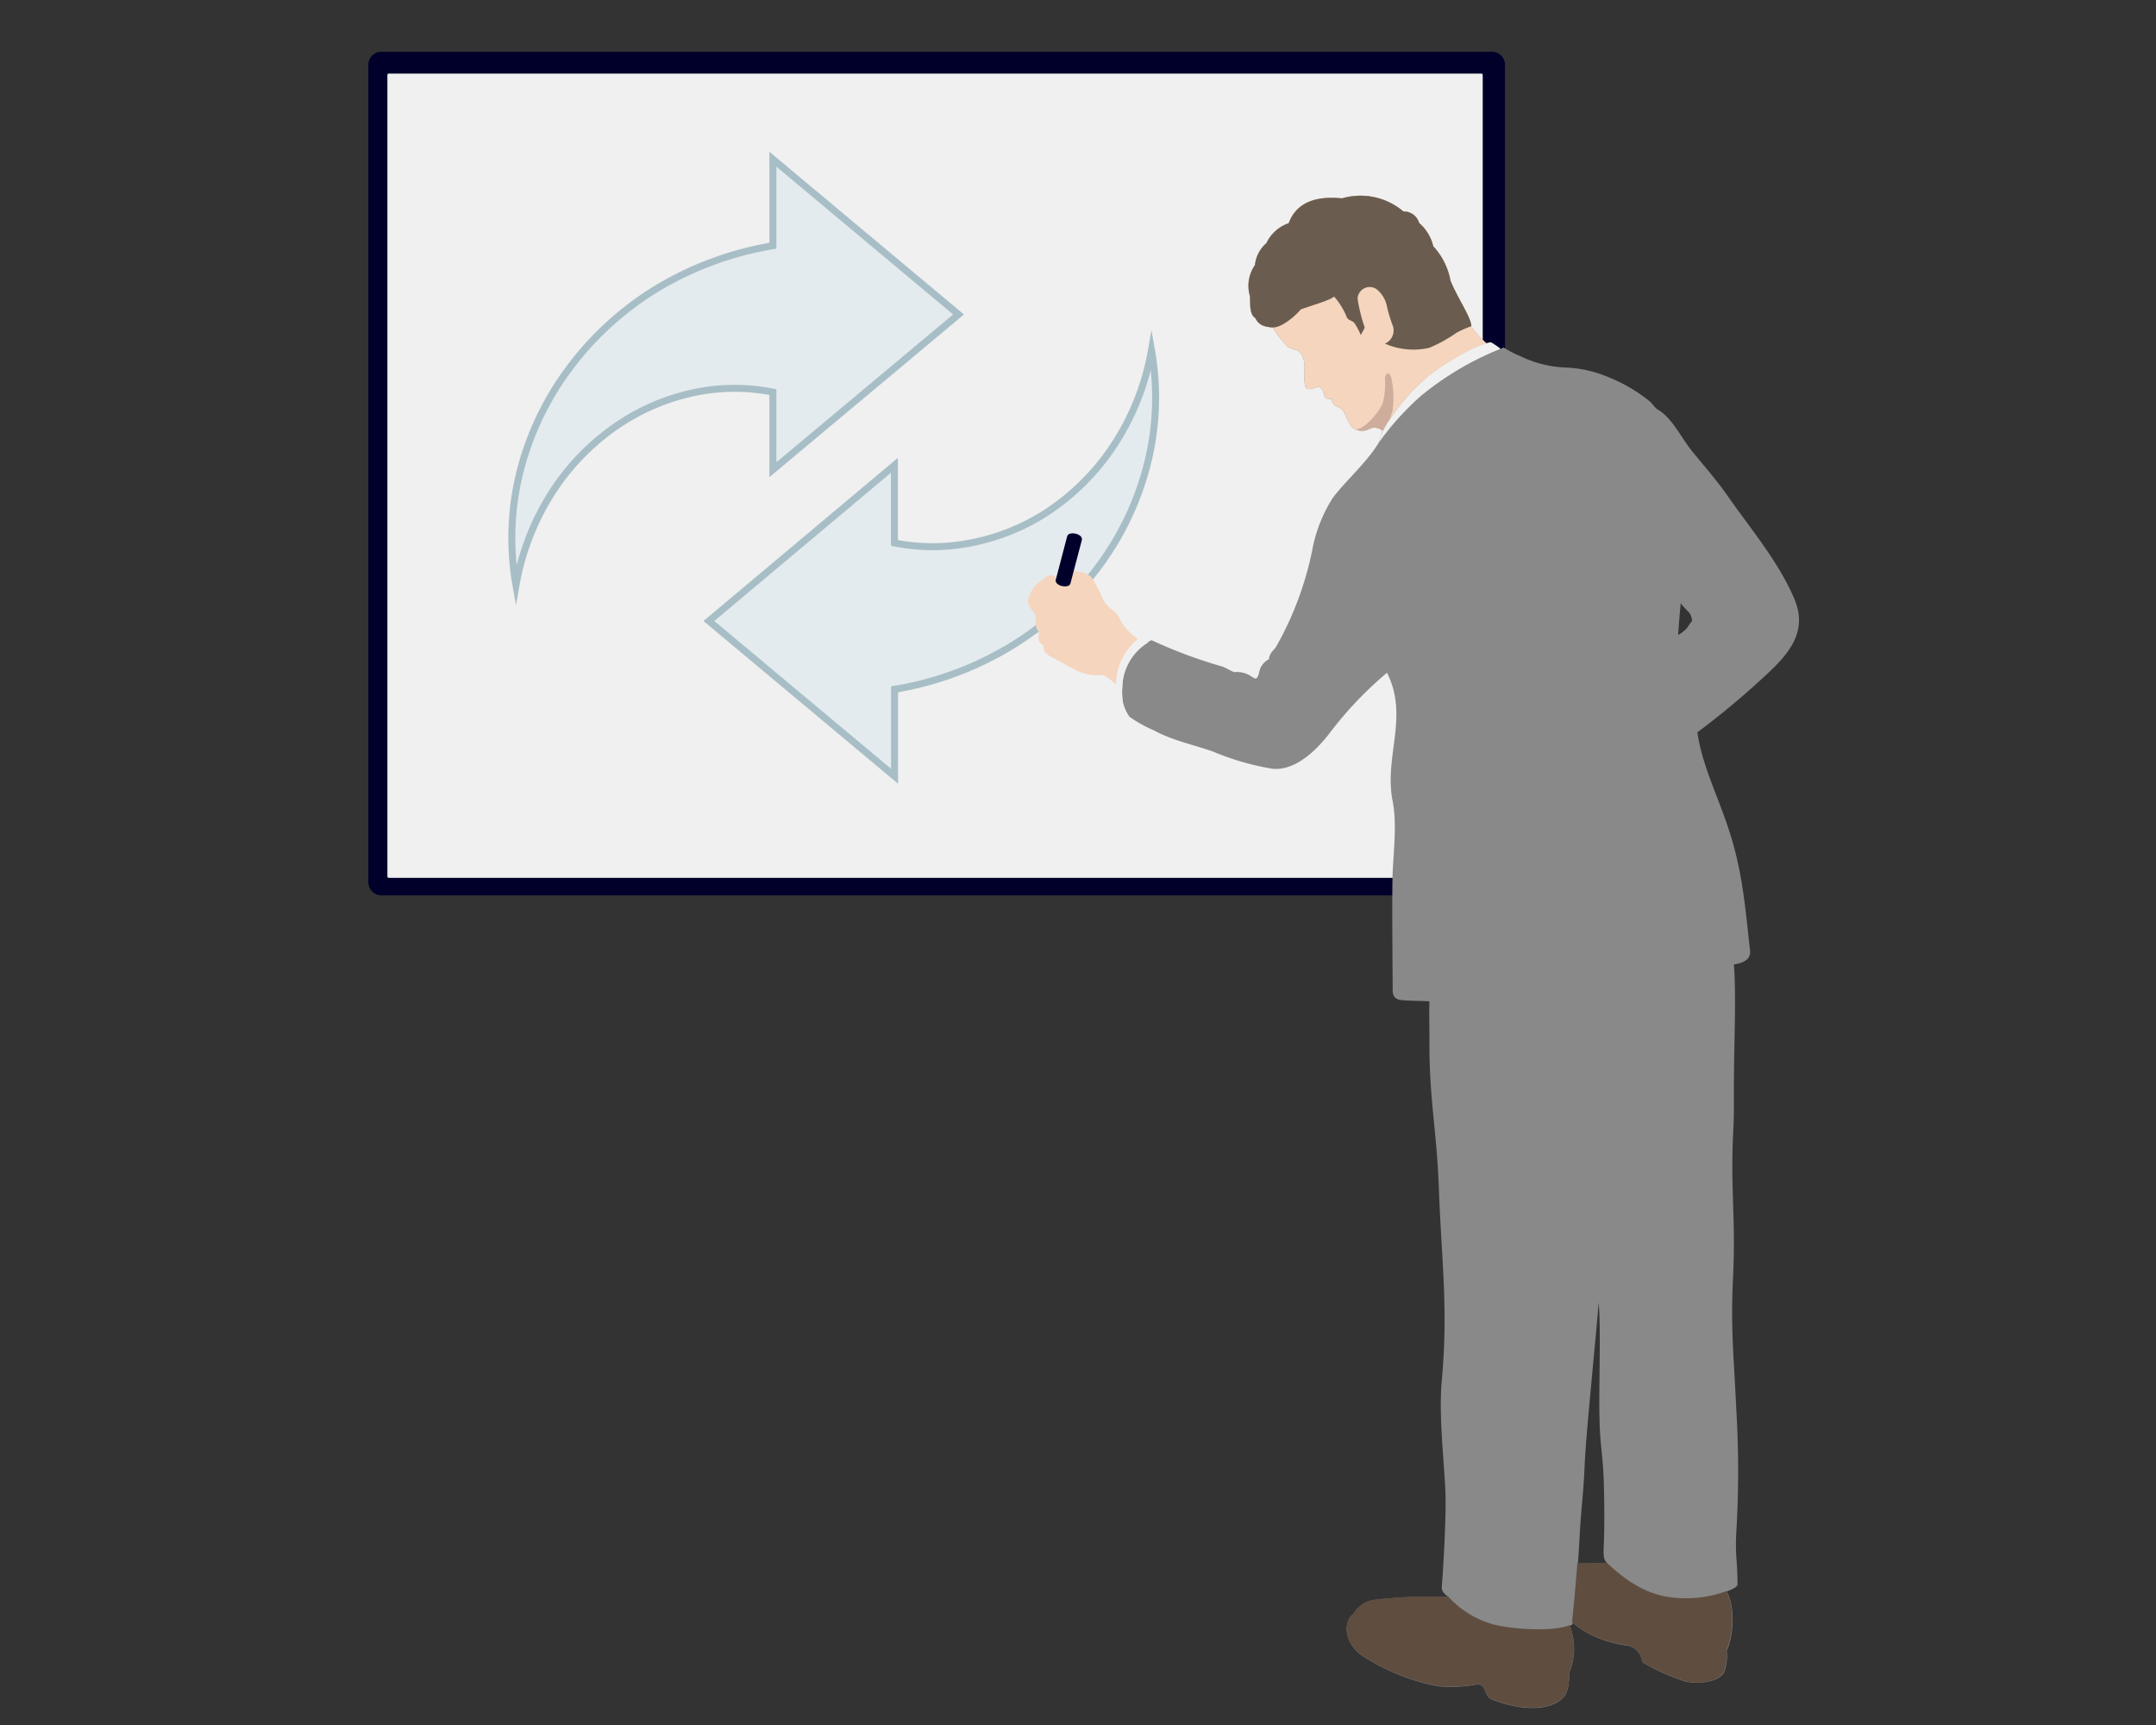
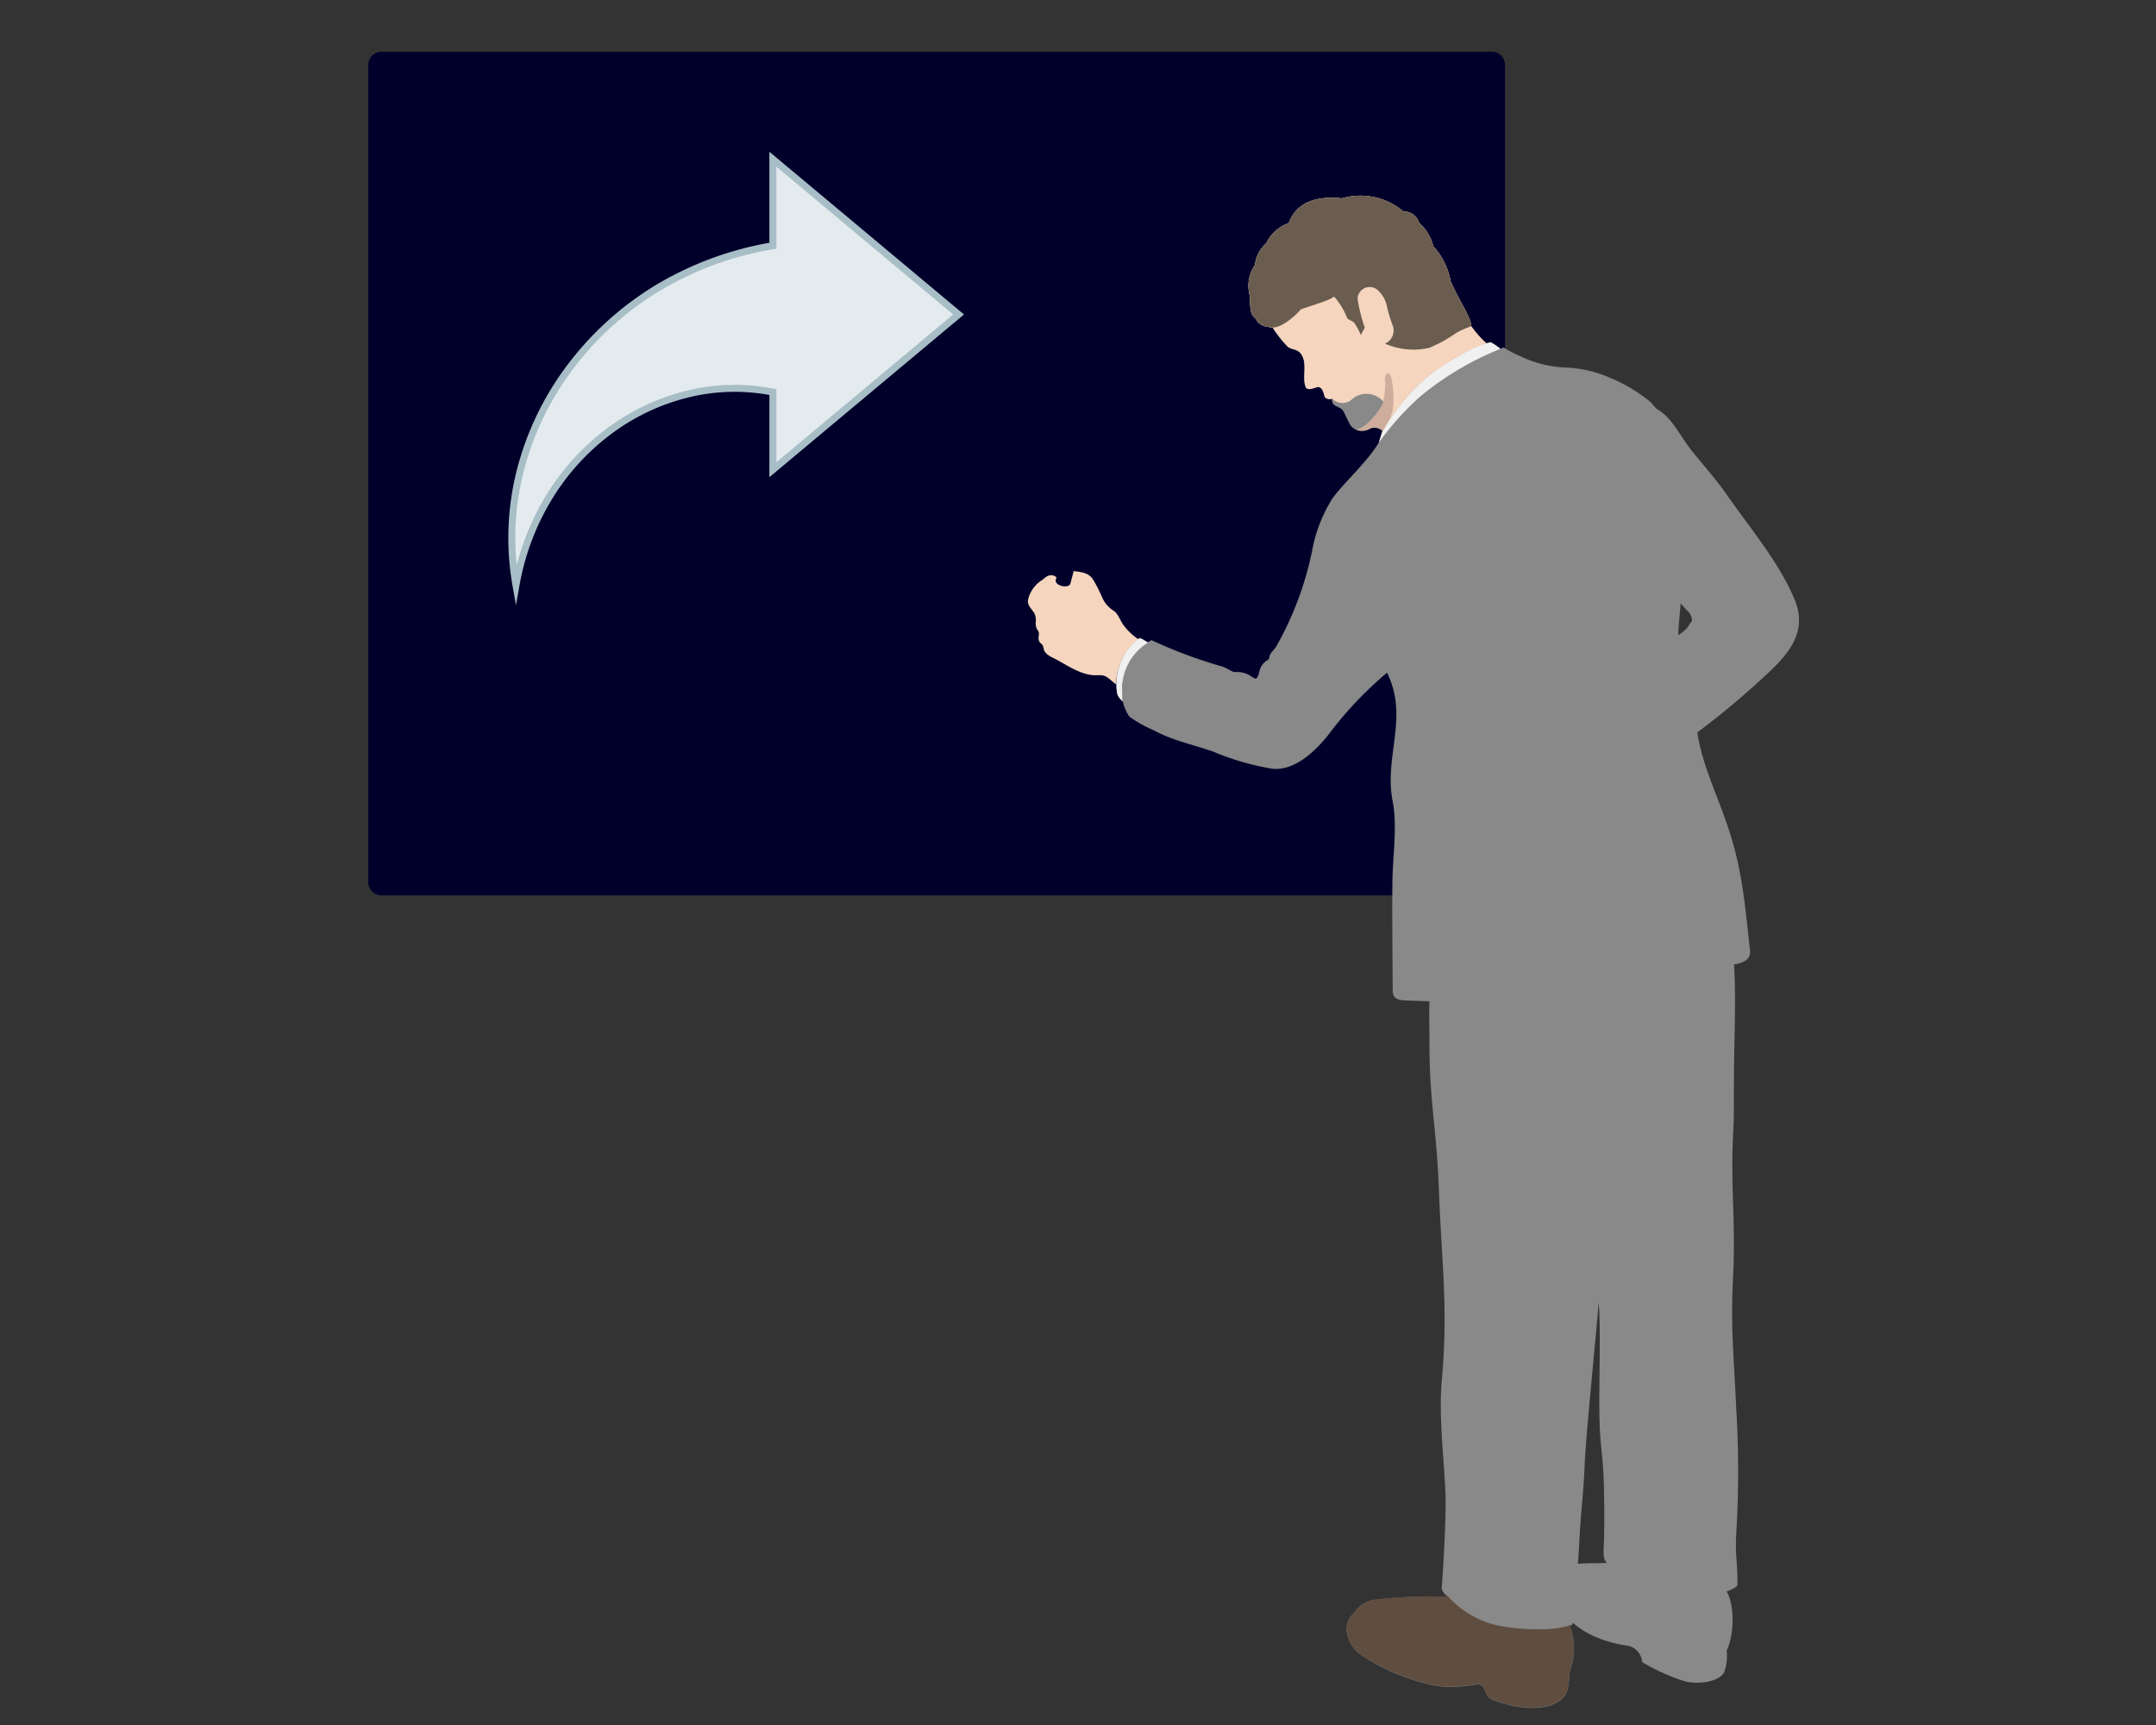
<svg xmlns="http://www.w3.org/2000/svg" viewBox="0 0 250 200">
  <rect x="0" y="0" width="250" height="200" fill="#333333" stroke="none" />
  <defs>
    <style>.cls-1{fill:#00002b;}.cls-2{fill:#f0f0f0;}.cls-3{fill:#e4ebef;stroke:#a8bec6;stroke-miterlimit:10;stroke-width:0.81px;}.cls-4{fill:#888988;}.cls-5{fill:#f5d5be;}.cls-6{fill:#cead9c;}.cls-7{fill:#6a5d4f;}.cls-8{fill:#5f4d40;}</style>
  </defs>
  <g id="レイヤー_2" data-name="レイヤー 2">
    <path class="cls-1" d="M42.71,102.29a1.52,1.52,0,0,0,1.52,1.52H173a1.51,1.51,0,0,0,1.51-1.52V7.52A1.51,1.51,0,0,0,173,6H44.23a1.52,1.52,0,0,0-1.52,1.52Z" />
-     <rect class="cls-2" x="44.92" y="8.53" width="127.01" height="93.25" rx="0.15" />
    <path class="cls-3" d="M111.15,36.46l-21.53-18V28.49a38.29,38.29,0,0,0-13.27,4.85A36,36,0,0,0,65.79,43a33.85,33.85,0,0,0-5.62,12.22,31.51,31.51,0,0,0-.34,12.62,29.33,29.33,0,0,1,4.35-11,27.2,27.2,0,0,1,7.74-7.75,25.05,25.05,0,0,1,9.42-3.74,22.75,22.75,0,0,1,8.28.11v9Z" />
-     <path class="cls-3" d="M82.2,72l21.53,18V79.92A38,38,0,0,0,117,75.07a35.8,35.8,0,0,0,10.56-9.62,33.65,33.65,0,0,0,5.62-12.23,31.46,31.46,0,0,0,.34-12.61,29.28,29.28,0,0,1-4.35,11,27.24,27.24,0,0,1-7.74,7.76A24.82,24.82,0,0,1,112,63.05a22.81,22.81,0,0,1-8.29-.1v-9Z" />
    <path class="cls-4" d="M184.79,189.69a14.42,14.42,0,0,0,4,1.12,2.09,2.09,0,0,1,1.61,1.75.29.29,0,0,0,.18.24,23.1,23.1,0,0,0,4.77,2.13c1.37.35,3.82.19,4.55-1a5.18,5.18,0,0,0,.31-2.54c.95-2,.9-5.41,0-6.87.51-.19,1.26-.5,1.26-.81,0-3-.28-3.07-.14-6a117.9,117.9,0,0,0,0-14.31c-.28-6.32-.67-9.19-.37-15.37.32-6.49-.3-10.12,0-16.46.15-3,.07-3.41.1-6.35,0-3.79.28-9.66,0-13.4,1.72-.26,1.88-1,1.88-1.49-.5-4.34-.78-8.49-2.12-13-1.28-4.39-3.4-8.25-4-12.42a94.81,94.81,0,0,0,8.33-7c2.4-2.26,4.38-4.75,3-8.26-1.76-4.34-5.18-8.36-7.76-12.07-1.24-1.79-2.68-3.43-4.09-5.15s-2.38-4-4.16-5c-.28-.21-.61-.72-.89-.93a18.39,18.39,0,0,0-4.64-2.73,14.25,14.25,0,0,0-4.86-1.15,13.19,13.19,0,0,1-5.47-1.33,12.63,12.63,0,0,1-1.93-1c-.15.08-.27.11-.39.19a9.16,9.16,0,0,0-1.1-.75c-.24,0-.37.08-.5.09a11.61,11.61,0,0,1-1.78-2c0-1-1.56-3.2-2.41-5.27a8,8,0,0,0-2-4,5.13,5.13,0,0,0-1.64-2.7,1.83,1.83,0,0,0-1.82-1.33A7.67,7.67,0,0,0,155.6,23c-3.22-.34-5.33.61-6.17,2.88a4.46,4.46,0,0,0-2.59,2.32,3.85,3.85,0,0,0-1.32,2.53,4.22,4.22,0,0,0-.58,3.62c.05.87-.09,2.09.63,2.54.4.84,1.08,1,2,1.08a13.83,13.83,0,0,0,1.74,2.22c.44.36,1.07.26,1.48.75.88,1.07.19,2.69.58,3.86.2.57.83.22,1.44.07.45,0,.62.43.8,1.16a.77.77,0,0,0,.85.19c-.09,1,.85.82,1.25,1.37.28.39.67,1.5,1,1.87a1.72,1.72,0,0,0,2.14.23,1.37,1.37,0,0,1,1.44.28c-.17.57-.23.8-.42,1.36-1.38,2.3-4,4.58-5.34,6.42a17,17,0,0,0-2.38,6.09A37.87,37.87,0,0,1,148,74.93c-.36.59-.75.67-.87,1.51A2.08,2.08,0,0,0,146,78c-.27,1-.5.66-1,.36a2.92,2.92,0,0,0-1.88-.43c-.49-.16-1-.57-1.6-.71a55.7,55.7,0,0,1-8-3,6.2,6.2,0,0,0-3.38,5.48,4.83,4.83,0,0,0,.82,3.39,14.64,14.64,0,0,0,2.8,1.57c2.15,1.18,4.52,1.65,6.88,2.47a30.39,30.39,0,0,0,6.9,2c2.41.24,4.73-1.7,6.54-4A43,43,0,0,1,160.83,78c2.58,5.14-.38,9.68.66,14.93.49,2.51.12,5.57,0,8.18-.11,2.14,0,12.57,0,13.74,0,.93.61,1.08,1.2,1.12.82.08,2.63.08,3.06.13-.05,1.7,0,2.58,0,4.31-.05,7,.83,10.41,1.09,17.29.3,8.41,1.11,13.9.35,22.26-.37,4,.2,8.7.4,12.72.14,2.7-.2,8.63-.41,11.38,0,.44.3.77.75,1.07-.45,0-.87,0-1.15,0a54.29,54.29,0,0,0-7.42.37,3.29,3.29,0,0,0-2.4,1.6c-1.39,1.09-.94,3.56,1,4.86a24.2,24.2,0,0,0,8.81,3.55,16.14,16.14,0,0,0,4.3-.18c1.41-.27.85,1.27,1.91,1.7,2.88,1.17,6.61,1.57,8.3-.23.6-.63.65-1.73.73-3a7.17,7.17,0,0,0,0-5.33c.16-.07.33,0,.36-.33A10,10,0,0,0,184.79,189.69ZM195.85,71a1.68,1.68,0,0,1,.35,1,7.12,7.12,0,0,0-.55.78,4.22,4.22,0,0,1-1.05.84c0-.49.23-3.13.29-3.67A10.5,10.5,0,0,0,195.85,71Zm-12.1,98.84c.15-3.63,1.35-15.16,1.62-18.82.29,2.88,0,10.42.1,13.37.05,3.21.4,4.19.5,7.52.05,1.61.1,4.82,0,7.2-.07,1.38,0,1.73.36,2.09-.83.07-2,0-3.37.11.07-.67.16-2.34.2-3.09C183.35,174.72,183.62,173.15,183.75,169.82Z" />
    <path class="cls-5" d="M129.42,79.35c-.34-.24-.66-.56-1-.8-.5-.34-.78-.25-1.4-.26-1.52,0-3.05-1-4.32-1.71-.52-.3-1.37-.58-1.63-1.17a3.78,3.78,0,0,0-.17-.6c-.08-.15-.29-.24-.37-.4-.23-.41,0-.71-.08-1.08,0-.17-.23-.36-.28-.56a2.22,2.22,0,0,1-.08-.55,2,2,0,0,0-.13-1.08c-.41-.69-1-1-.67-1.91a3.72,3.72,0,0,1,1.58-2c.36-.27.54-.52,1-.53s.54.25.89.31c-.1-1.19,1-.91,1.89-.78s1.64.19,2.16,1.06a17.82,17.82,0,0,1,1,2,3.53,3.53,0,0,0,1.38,1.56c.53.42.72,1.16,1.13,1.69A7.31,7.31,0,0,0,132,74.12,6.7,6.7,0,0,0,129.42,79.35Z" />
    <path class="cls-2" d="M159.88,51.32a32.54,32.54,0,0,1,4.85-5.39A35,35,0,0,1,174,40.44a9.16,9.16,0,0,0-1.1-.75c-.24,0-.37.08-.5.09-1.61.36-5,2.41-6.68,3.73A23.8,23.8,0,0,0,160.3,50C160.21,50.27,160,50.91,159.88,51.32Z" />
    <path class="cls-2" d="M130.19,81.34a9.4,9.4,0,0,1-.06-1.57,6.28,6.28,0,0,1,3-5.27s-.57-.36-.7-.42a.38.38,0,0,0-.46,0,6.7,6.7,0,0,0-2.53,5.23c0,.57.07.82.08,1a1.11,1.11,0,0,0,.22.53A2.25,2.25,0,0,0,130.19,81.34Z" />
    <path class="cls-1" d="M124.12,67.66c-.07.28-.5.4-1,.28s-.77-.44-.7-.71l1.33-5.07c.07-.27.5-.4,1-.28s.77.44.7.72Z" />
-     <path class="cls-5" d="M160.3,50a23.8,23.8,0,0,1,5.41-6.45c1.69-1.32,5.07-3.37,6.68-3.73a11.61,11.61,0,0,1-1.78-2c0-1-1.56-3.2-2.41-5.27a8,8,0,0,0-2-4,5.13,5.13,0,0,0-1.64-2.7,1.83,1.83,0,0,0-1.82-1.33A7.67,7.67,0,0,0,155.6,23c-3.22-.34-5.33.61-6.17,2.88a4.46,4.46,0,0,0-2.59,2.32,3.85,3.85,0,0,0-1.32,2.53,4.22,4.22,0,0,0-.58,3.62c.05.87-.09,2.09.63,2.54.4.84,1.08,1,2,1.08a13.83,13.83,0,0,0,1.74,2.22c.44.36,1.07.26,1.48.75.88,1.07.19,2.69.58,3.86.2.57.83.22,1.44.07.45,0,.62.43.8,1.16a.77.77,0,0,0,.85.19c-.09,1,.85.82,1.25,1.37.28.39.67,1.5,1,1.87a1.72,1.72,0,0,0,2.14.23A1.37,1.37,0,0,1,160.3,50Z" />
+     <path class="cls-5" d="M160.3,50a23.8,23.8,0,0,1,5.41-6.45c1.69-1.32,5.07-3.37,6.68-3.73a11.61,11.61,0,0,1-1.78-2c0-1-1.56-3.2-2.41-5.27a8,8,0,0,0-2-4,5.13,5.13,0,0,0-1.64-2.7,1.83,1.83,0,0,0-1.82-1.33A7.67,7.67,0,0,0,155.6,23c-3.22-.34-5.33.61-6.17,2.88a4.46,4.46,0,0,0-2.59,2.32,3.85,3.85,0,0,0-1.32,2.53,4.22,4.22,0,0,0-.58,3.62c.05.87-.09,2.09.63,2.54.4.84,1.08,1,2,1.08a13.83,13.83,0,0,0,1.74,2.22c.44.36,1.07.26,1.48.75.88,1.07.19,2.69.58,3.86.2.57.83.22,1.44.07.45,0,.62.43.8,1.16a.77.77,0,0,0,.85.19a1.72,1.72,0,0,0,2.14.23A1.37,1.37,0,0,1,160.3,50Z" />
    <path class="cls-6" d="M161.38,44.08c-.2-1.27-.82-.73-.78-.16a9.37,9.37,0,0,1-.28,2.9,7.91,7.91,0,0,1-2,2.46,2.94,2.94,0,0,1-1.07.53,1.91,1.91,0,0,0,1.66-.13,1.37,1.37,0,0,1,1.44.28,10.39,10.39,0,0,1,.87-1.47,6,6,0,0,1,.25-.81A10.56,10.56,0,0,0,161.38,44.08Z" />
    <path class="cls-7" d="M150.82,35.88c1-.38,3.44-1.06,3.87-1.5a8.23,8.23,0,0,1,1.48,2.4c.16.38.65.38.87.66a7.84,7.84,0,0,1,.76,1.42c.11-.31.42-.69.44-.91a19,19,0,0,1-.82-3.3,1.4,1.4,0,0,1,2.24-1.09,3.39,3.39,0,0,1,1.15,1.91,15.94,15.94,0,0,0,.65,2.18,1.66,1.66,0,0,1-.87,2.19,8.22,8.22,0,0,0,5.13.49,16.14,16.14,0,0,0,3.17-1.75,12.51,12.51,0,0,1,1.72-.76c0-1-1.56-3.2-2.41-5.27a8,8,0,0,0-2-4,5.13,5.13,0,0,0-1.64-2.7,1.83,1.83,0,0,0-1.82-1.33A7.67,7.67,0,0,0,155.6,23c-3.22-.34-5.33.61-6.17,2.88a4.46,4.46,0,0,0-2.59,2.32,3.85,3.85,0,0,0-1.32,2.53,4.22,4.22,0,0,0-.58,3.62c.05.87-.09,2.09.63,2.54.4.84,1.08,1,2,1.08C148.77,38,150.49,36.32,150.82,35.88Z" />
    <path class="cls-8" d="M182,188.44c-2.28.86-7.35.36-9-.15a11,11,0,0,1-5.08-3.19c-.45,0-.87,0-1.15,0a54.29,54.29,0,0,0-7.42.37,3.29,3.29,0,0,0-2.4,1.6c-1.39,1.09-.94,3.56,1,4.86a24.2,24.2,0,0,0,8.81,3.55,16.14,16.14,0,0,0,4.3-.18c1.41-.27.85,1.27,1.91,1.7,2.88,1.17,6.61,1.57,8.3-.23.6-.63.65-1.73.73-3A7.17,7.17,0,0,0,182,188.44Z" />
-     <path class="cls-8" d="M186.31,181.18c2.38,2.26,4.87,3.82,7.86,4.06a13.5,13.5,0,0,0,6-.76c.9,1.46.95,4.82,0,6.87a5.18,5.18,0,0,1-.31,2.54c-.73,1.23-3.18,1.39-4.55,1a23.1,23.1,0,0,1-4.77-2.13.29.29,0,0,1-.18-.24,2.09,2.09,0,0,0-1.61-1.75,14.42,14.42,0,0,1-4-1.12,10,10,0,0,1-2.47-1.58c.13-1,.49-5,.62-6.82C184.27,181.18,185.48,181.25,186.31,181.18Z" />
  </g>
</svg>